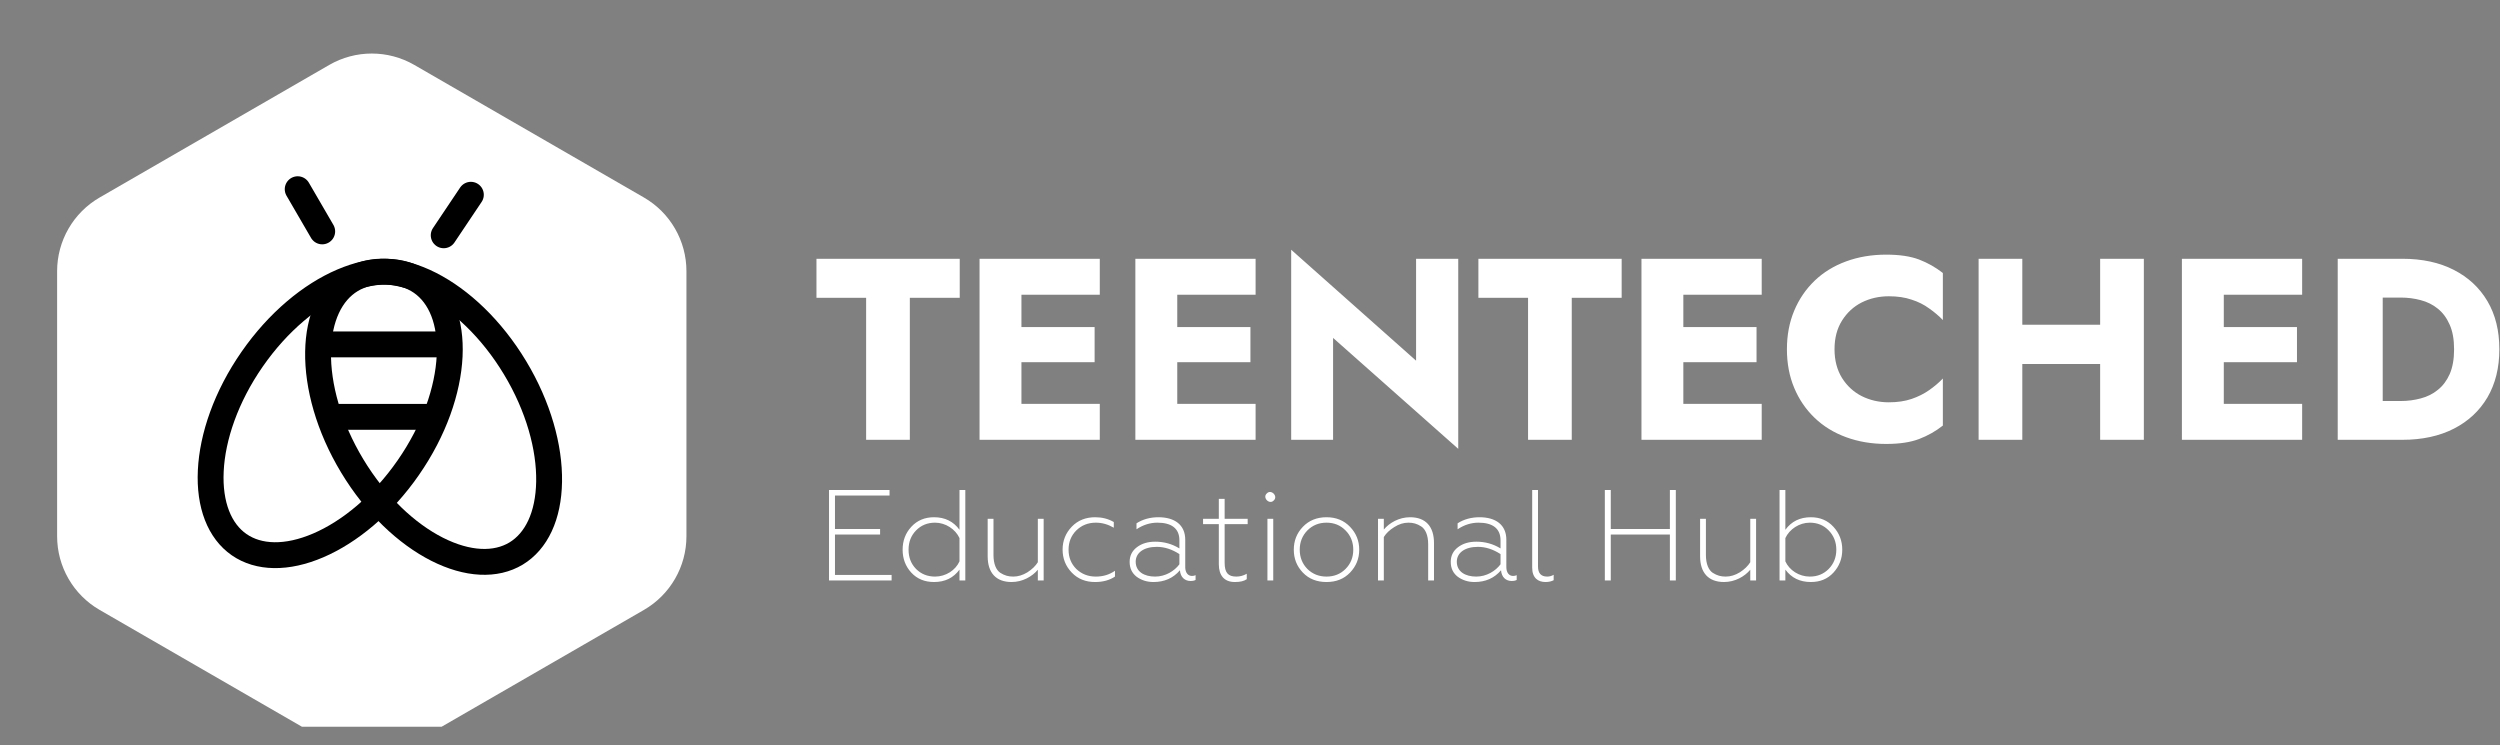
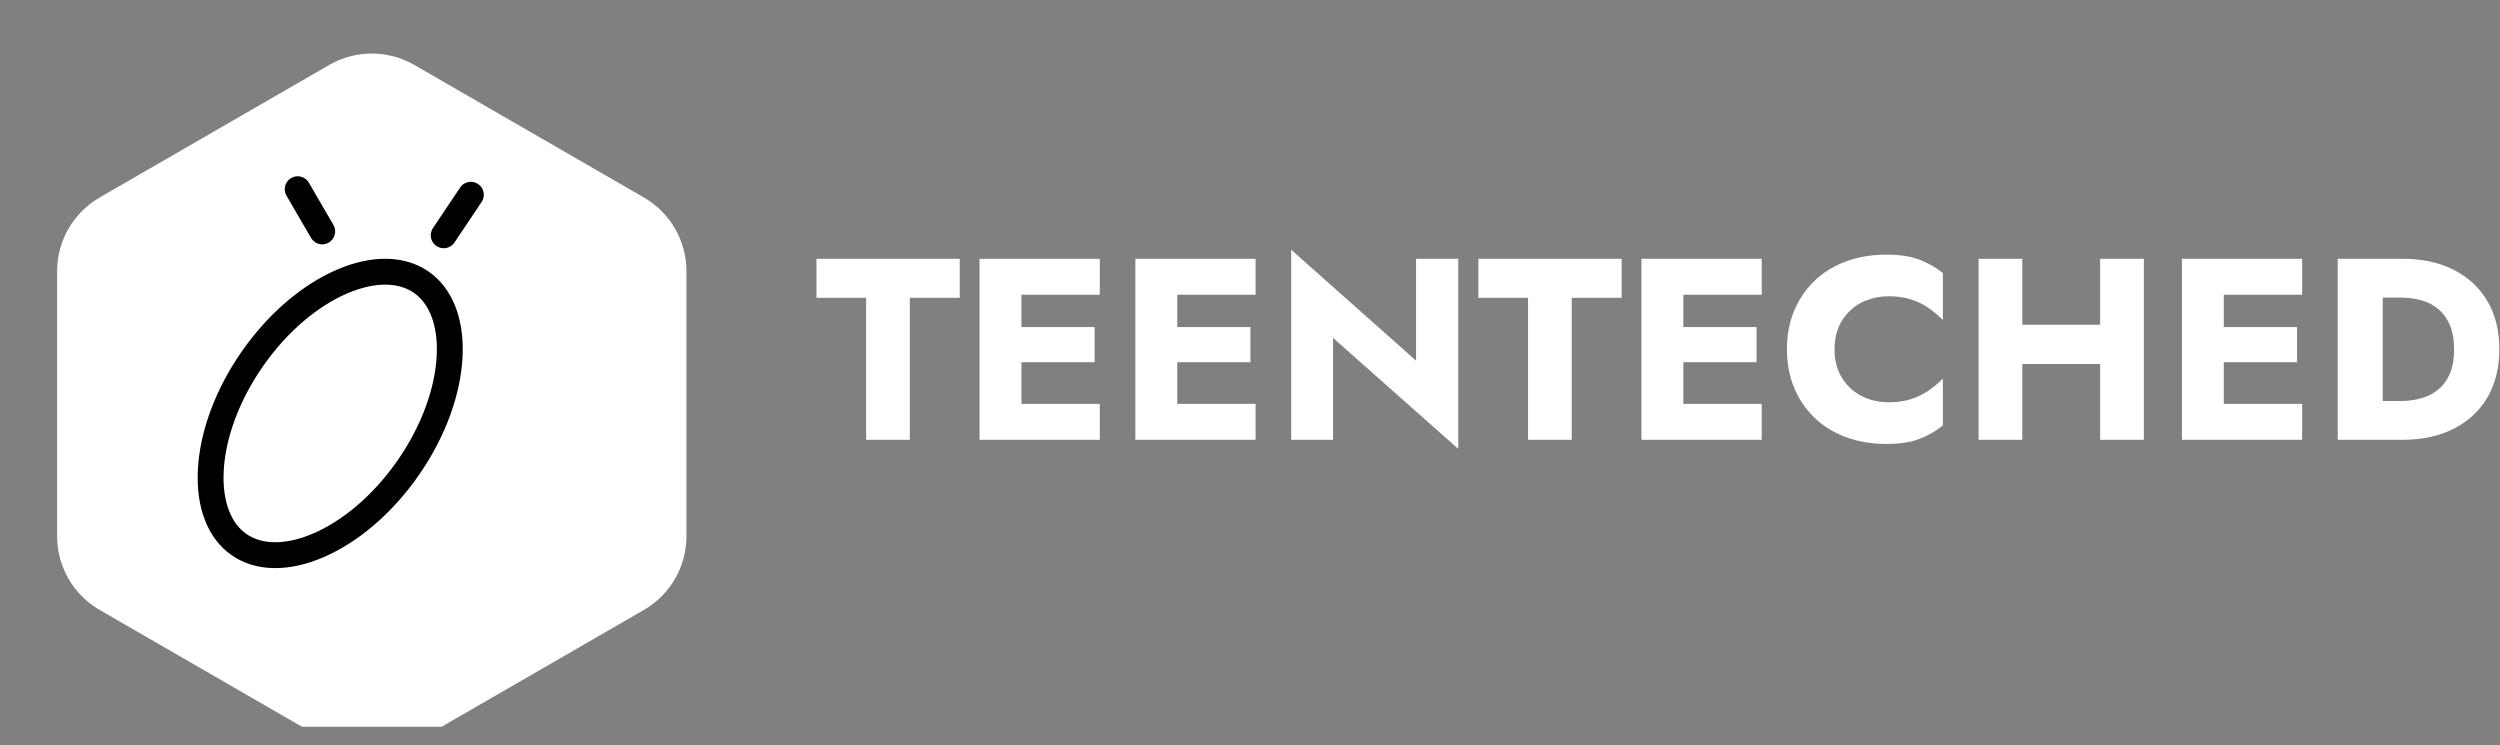
<svg xmlns="http://www.w3.org/2000/svg" width="104" height="31" viewBox="0 0 104 31" fill="none">
  <rect x="0" y="0" width="104" height="31" fill="#808080" stroke="none" />
  <g clip-path="url(#clip0_9_16)">
-     <path d="M37.091 24.148H34.487V20.383H37.005V20.614H34.735V22.007H36.612V22.238H34.735V23.916H37.091V24.148ZM38.856 24.212C38.468 24.212 38.151 24.083 37.909 23.82C37.667 23.556 37.549 23.239 37.549 22.868C37.549 22.496 37.667 22.179 37.909 21.916C38.151 21.652 38.468 21.517 38.856 21.517C39.307 21.517 39.663 21.69 39.915 22.039V20.383H40.157V24.148H39.915V23.696C39.663 24.04 39.313 24.212 38.856 24.212ZM38.899 23.986C39.345 23.986 39.749 23.723 39.915 23.352V22.384C39.743 22.012 39.334 21.743 38.899 21.743C38.581 21.743 38.318 21.851 38.108 22.066C37.898 22.281 37.796 22.55 37.796 22.868C37.796 23.185 37.898 23.454 38.108 23.669C38.318 23.879 38.581 23.986 38.899 23.986ZM43.174 23.389V21.582H43.416V24.148H43.174V23.701C42.943 23.981 42.539 24.212 42.082 24.212C41.431 24.212 41.087 23.825 41.087 23.142V21.582H41.329V23.093C41.329 23.459 41.442 23.718 41.614 23.83C41.792 23.943 41.953 23.986 42.152 23.986C42.351 23.986 42.545 23.927 42.739 23.809C42.932 23.685 43.077 23.545 43.174 23.389ZM45.554 24.212C45.161 24.212 44.839 24.083 44.586 23.82C44.333 23.556 44.204 23.239 44.204 22.862C44.204 22.491 44.333 22.174 44.586 21.91C44.839 21.647 45.167 21.517 45.559 21.517C45.845 21.517 46.103 21.582 46.334 21.716V21.953C46.092 21.813 45.845 21.743 45.586 21.743C45.264 21.743 44.995 21.851 44.774 22.066C44.559 22.281 44.452 22.55 44.452 22.868C44.452 23.185 44.559 23.454 44.774 23.669C44.995 23.879 45.264 23.986 45.586 23.986C45.888 23.986 46.151 23.906 46.383 23.744V23.986C46.157 24.137 45.882 24.212 45.554 24.212ZM48.052 23.986C48.483 23.986 48.854 23.755 49.063 23.475V23.05C48.757 22.852 48.445 22.749 48.122 22.749C47.579 22.749 47.245 22.997 47.245 23.368C47.245 23.782 47.6 23.986 48.052 23.986ZM47.982 24.212C47.713 24.212 47.482 24.137 47.283 23.992C47.089 23.841 46.993 23.637 46.993 23.373C46.993 23.12 47.095 22.916 47.294 22.765C47.498 22.609 47.751 22.534 48.058 22.534C48.418 22.534 48.757 22.625 49.063 22.814V22.475C49.063 21.98 48.73 21.743 48.149 21.743C47.842 21.743 47.552 21.835 47.278 22.018V21.77C47.536 21.604 47.842 21.517 48.192 21.517C48.859 21.517 49.306 21.829 49.306 22.453V23.594C49.306 23.814 49.413 23.959 49.585 23.959C49.644 23.959 49.693 23.949 49.736 23.927V24.126C49.687 24.153 49.617 24.169 49.526 24.169C49.295 24.169 49.106 24.019 49.085 23.723C48.805 24.051 48.44 24.212 47.982 24.212ZM51.37 24.212C50.924 24.212 50.703 23.933 50.703 23.475V21.803H50.047V21.582H50.703V20.754H50.945V21.582H51.903V21.803H50.945V23.411C50.945 23.825 51.091 23.986 51.429 23.986C51.58 23.986 51.725 23.949 51.865 23.868V24.094C51.752 24.175 51.591 24.212 51.37 24.212ZM52.967 24.148H52.725V21.582H52.967V24.148ZM52.989 20.818C52.811 21.012 52.505 20.705 52.698 20.528C52.876 20.334 53.182 20.641 52.989 20.818ZM54.387 23.669C54.602 23.879 54.866 23.986 55.183 23.986C55.5 23.986 55.764 23.879 55.974 23.669C56.189 23.454 56.296 23.185 56.296 22.868C56.296 22.55 56.189 22.281 55.974 22.066C55.764 21.851 55.5 21.743 55.183 21.743C54.866 21.743 54.602 21.851 54.387 22.066C54.177 22.281 54.069 22.55 54.069 22.868C54.069 23.185 54.177 23.454 54.387 23.669ZM56.162 23.82C55.909 24.083 55.586 24.212 55.183 24.212C54.78 24.212 54.451 24.083 54.199 23.82C53.946 23.556 53.822 23.239 53.822 22.868C53.822 22.496 53.946 22.179 54.199 21.916C54.451 21.652 54.78 21.517 55.183 21.517C55.586 21.517 55.909 21.652 56.162 21.916C56.415 22.179 56.544 22.496 56.544 22.868C56.544 23.239 56.415 23.556 56.162 23.82ZM57.567 22.34V24.148H57.325V21.582H57.567V22.029C57.798 21.749 58.202 21.517 58.659 21.517C59.31 21.517 59.654 21.905 59.654 22.588V24.148H59.412V22.636C59.412 22.27 59.299 22.012 59.121 21.899C58.949 21.786 58.788 21.743 58.589 21.743C58.39 21.743 58.196 21.803 58.003 21.926C57.809 22.045 57.664 22.184 57.567 22.34ZM61.41 23.986C61.841 23.986 62.212 23.755 62.422 23.475V23.05C62.115 22.852 61.803 22.749 61.48 22.749C60.937 22.749 60.603 22.997 60.603 23.368C60.603 23.782 60.959 23.986 61.41 23.986ZM61.34 24.212C61.072 24.212 60.84 24.137 60.641 23.992C60.447 23.841 60.351 23.637 60.351 23.373C60.351 23.12 60.453 22.916 60.652 22.765C60.856 22.609 61.109 22.534 61.416 22.534C61.776 22.534 62.115 22.625 62.422 22.814V22.475C62.422 21.98 62.088 21.743 61.507 21.743C61.201 21.743 60.91 21.835 60.636 22.018V21.77C60.894 21.604 61.201 21.517 61.55 21.517C62.217 21.517 62.664 21.829 62.664 22.453V23.594C62.664 23.814 62.771 23.959 62.943 23.959C63.003 23.959 63.051 23.949 63.094 23.927V24.126C63.046 24.153 62.976 24.169 62.884 24.169C62.653 24.169 62.465 24.019 62.443 23.723C62.163 24.051 61.798 24.212 61.34 24.212ZM64.293 24.212C63.986 24.212 63.739 24.046 63.739 23.615V20.383H63.981V23.567C63.981 23.847 64.11 23.986 64.363 23.986C64.465 23.986 64.551 23.959 64.632 23.911V24.137C64.54 24.185 64.427 24.212 64.293 24.212ZM67.008 24.148H66.761V20.383H67.008V22.007H69.467V20.383H69.714V24.148H69.467V22.238H67.008V24.148ZM72.811 23.389V21.582H73.053V24.148H72.811V23.701C72.58 23.981 72.177 24.212 71.719 24.212C71.068 24.212 70.724 23.825 70.724 23.142V21.582H70.966V23.093C70.966 23.459 71.079 23.718 71.251 23.83C71.429 23.943 71.59 23.986 71.789 23.986C71.988 23.986 72.182 23.927 72.376 23.809C72.569 23.685 72.714 23.545 72.811 23.389ZM75.331 24.212C74.874 24.212 74.524 24.04 74.271 23.696V24.148H74.029V20.383H74.271V22.039C74.524 21.69 74.879 21.517 75.331 21.517C75.718 21.517 76.03 21.652 76.272 21.916C76.514 22.179 76.638 22.496 76.638 22.868C76.638 23.239 76.514 23.556 76.272 23.82C76.03 24.083 75.718 24.212 75.331 24.212ZM75.288 23.986C75.605 23.986 75.864 23.879 76.073 23.669C76.283 23.454 76.391 23.185 76.391 22.868C76.391 22.55 76.283 22.281 76.073 22.066C75.864 21.851 75.605 21.743 75.288 21.743C74.852 21.743 74.443 22.012 74.271 22.384V23.352C74.438 23.723 74.841 23.986 75.288 23.986Z" fill="white" />
    <path d="M13.695 2.702C14.791 2.069 16.141 2.069 17.237 2.702L26.785 8.215C27.881 8.847 28.556 10.017 28.556 11.282V22.307C28.556 23.573 27.881 24.742 26.785 25.374L17.237 30.887C16.141 31.52 14.791 31.52 13.695 30.887L4.147 25.374C3.051 24.742 2.376 23.573 2.376 22.307V11.282C2.376 10.017 3.051 8.847 4.147 8.215L13.695 2.702Z" fill="white" />
-     <path d="M14.651 19.379C13.67 17.753 13.209 16.055 13.232 14.638C13.255 13.212 13.76 12.157 14.607 11.647C15.453 11.136 16.621 11.182 17.893 11.827C19.157 12.468 20.444 13.669 21.424 15.295C22.404 16.921 22.866 18.62 22.843 20.037C22.82 21.463 22.315 22.516 21.469 23.027C20.622 23.537 19.454 23.492 18.182 22.848C16.918 22.207 15.631 21.005 14.651 19.379Z" stroke="black" stroke-width="1.076" />
    <path d="M16.985 19.454C18.068 17.895 18.637 16.229 18.705 14.813C18.773 13.389 18.337 12.304 17.525 11.74C16.713 11.177 15.545 11.148 14.235 11.71C12.932 12.268 11.571 13.384 10.488 14.944C9.405 16.503 8.835 18.17 8.768 19.585C8.699 21.009 9.135 22.093 9.947 22.657C10.759 23.221 11.928 23.251 13.238 22.689C14.541 22.13 15.903 21.014 16.985 19.454Z" stroke="black" stroke-width="1.076" />
-     <line x1="13.571" y1="17.341" x2="17.766" y2="17.341" stroke="black" stroke-width="1.076" />
-     <line x1="13.022" y1="14.327" x2="18.294" y2="14.327" stroke="black" stroke-width="1.076" />
    <path d="M19.588 8.102L18.458 9.788" stroke="black" stroke-width="1.076" stroke-linecap="round" />
    <path d="M12.384 7.871L13.404 9.626" stroke="black" stroke-width="1.076" stroke-linecap="round" />
    <path d="M33.965 12.389V10.765H39.925V12.389H37.849V18.296H36.031V12.389H33.965ZM41.954 18.296V16.8H45.751V18.296H41.954ZM41.954 12.26V10.765H45.751V12.26H41.954ZM41.954 15.068V13.605H45.536V15.068H41.954ZM40.749 10.765H42.492V18.296H40.749V10.765ZM48.436 18.296V16.8H52.233V18.296H48.436ZM48.436 12.26V10.765H52.233V12.26H48.436ZM48.436 15.068V13.605H52.018V15.068H48.436ZM47.231 10.765H48.974V18.296H47.231V10.765ZM58.909 10.765H60.663V18.672L55.456 14.057V18.296H53.713V10.389L58.909 15.004V10.765ZM61.501 12.389V10.765H67.461V12.389H65.385V18.296H63.567V12.389H61.501ZM69.49 18.296V16.8H73.287V18.296H69.49ZM69.49 12.26V10.765H73.287V12.26H69.49ZM69.49 15.068V13.605H73.072V15.068H69.49ZM68.285 10.765H70.027V18.296H68.285V10.765ZM76.316 14.53C76.316 14.989 76.42 15.387 76.628 15.724C76.836 16.054 77.108 16.305 77.445 16.477C77.79 16.65 78.166 16.736 78.575 16.736C78.934 16.736 79.249 16.689 79.522 16.596C79.794 16.503 80.038 16.381 80.253 16.23C80.468 16.079 80.659 15.918 80.823 15.746V17.704C80.522 17.941 80.192 18.127 79.834 18.263C79.475 18.4 79.02 18.468 78.467 18.468C77.865 18.468 77.309 18.375 76.8 18.188C76.291 18.002 75.853 17.733 75.487 17.381C75.122 17.03 74.838 16.614 74.638 16.133C74.437 15.653 74.336 15.118 74.336 14.53C74.336 13.942 74.437 13.408 74.638 12.927C74.838 12.447 75.122 12.031 75.487 11.679C75.853 11.328 76.291 11.059 76.8 10.873C77.309 10.686 77.865 10.593 78.467 10.593C79.02 10.593 79.475 10.661 79.834 10.797C80.192 10.934 80.522 11.12 80.823 11.357V13.315C80.659 13.143 80.468 12.981 80.253 12.831C80.038 12.673 79.794 12.551 79.522 12.465C79.249 12.371 78.934 12.325 78.575 12.325C78.166 12.325 77.79 12.411 77.445 12.583C77.108 12.755 76.836 13.006 76.628 13.336C76.42 13.666 76.316 14.064 76.316 14.53ZM82.816 15.143V13.508H88.517V15.143H82.816ZM87.366 10.765H89.184V18.296H87.366V10.765ZM82.31 10.765H84.128V18.296H82.31V10.765ZM91.972 18.296V16.8H95.769V18.296H91.972ZM91.972 12.26V10.765H95.769V12.26H91.972ZM91.972 15.068V13.605H95.554V15.068H91.972ZM90.767 10.765H92.51V18.296H90.767V10.765ZM97.249 10.765H99.121V18.296H97.249V10.765ZM99.939 18.296H98.454V16.682H99.874C100.161 16.682 100.437 16.646 100.702 16.574C100.975 16.503 101.212 16.384 101.413 16.219C101.621 16.054 101.785 15.836 101.907 15.563C102.029 15.283 102.09 14.939 102.09 14.53C102.09 14.121 102.029 13.781 101.907 13.508C101.785 13.229 101.621 13.006 101.413 12.841C101.212 12.676 100.975 12.558 100.702 12.486C100.437 12.415 100.161 12.379 99.874 12.379H98.454V10.765H99.939C100.763 10.765 101.477 10.919 102.08 11.228C102.682 11.536 103.148 11.97 103.478 12.529C103.808 13.089 103.973 13.756 103.973 14.53C103.973 15.298 103.808 15.965 103.478 16.531C103.148 17.091 102.682 17.525 102.08 17.833C101.477 18.141 100.763 18.296 99.939 18.296Z" fill="white" />
  </g>
  <defs>
    <clipPath id="clip0_9_16">
      <rect width="104" height="30.233" fill="white" />
    </clipPath>
  </defs>
</svg>